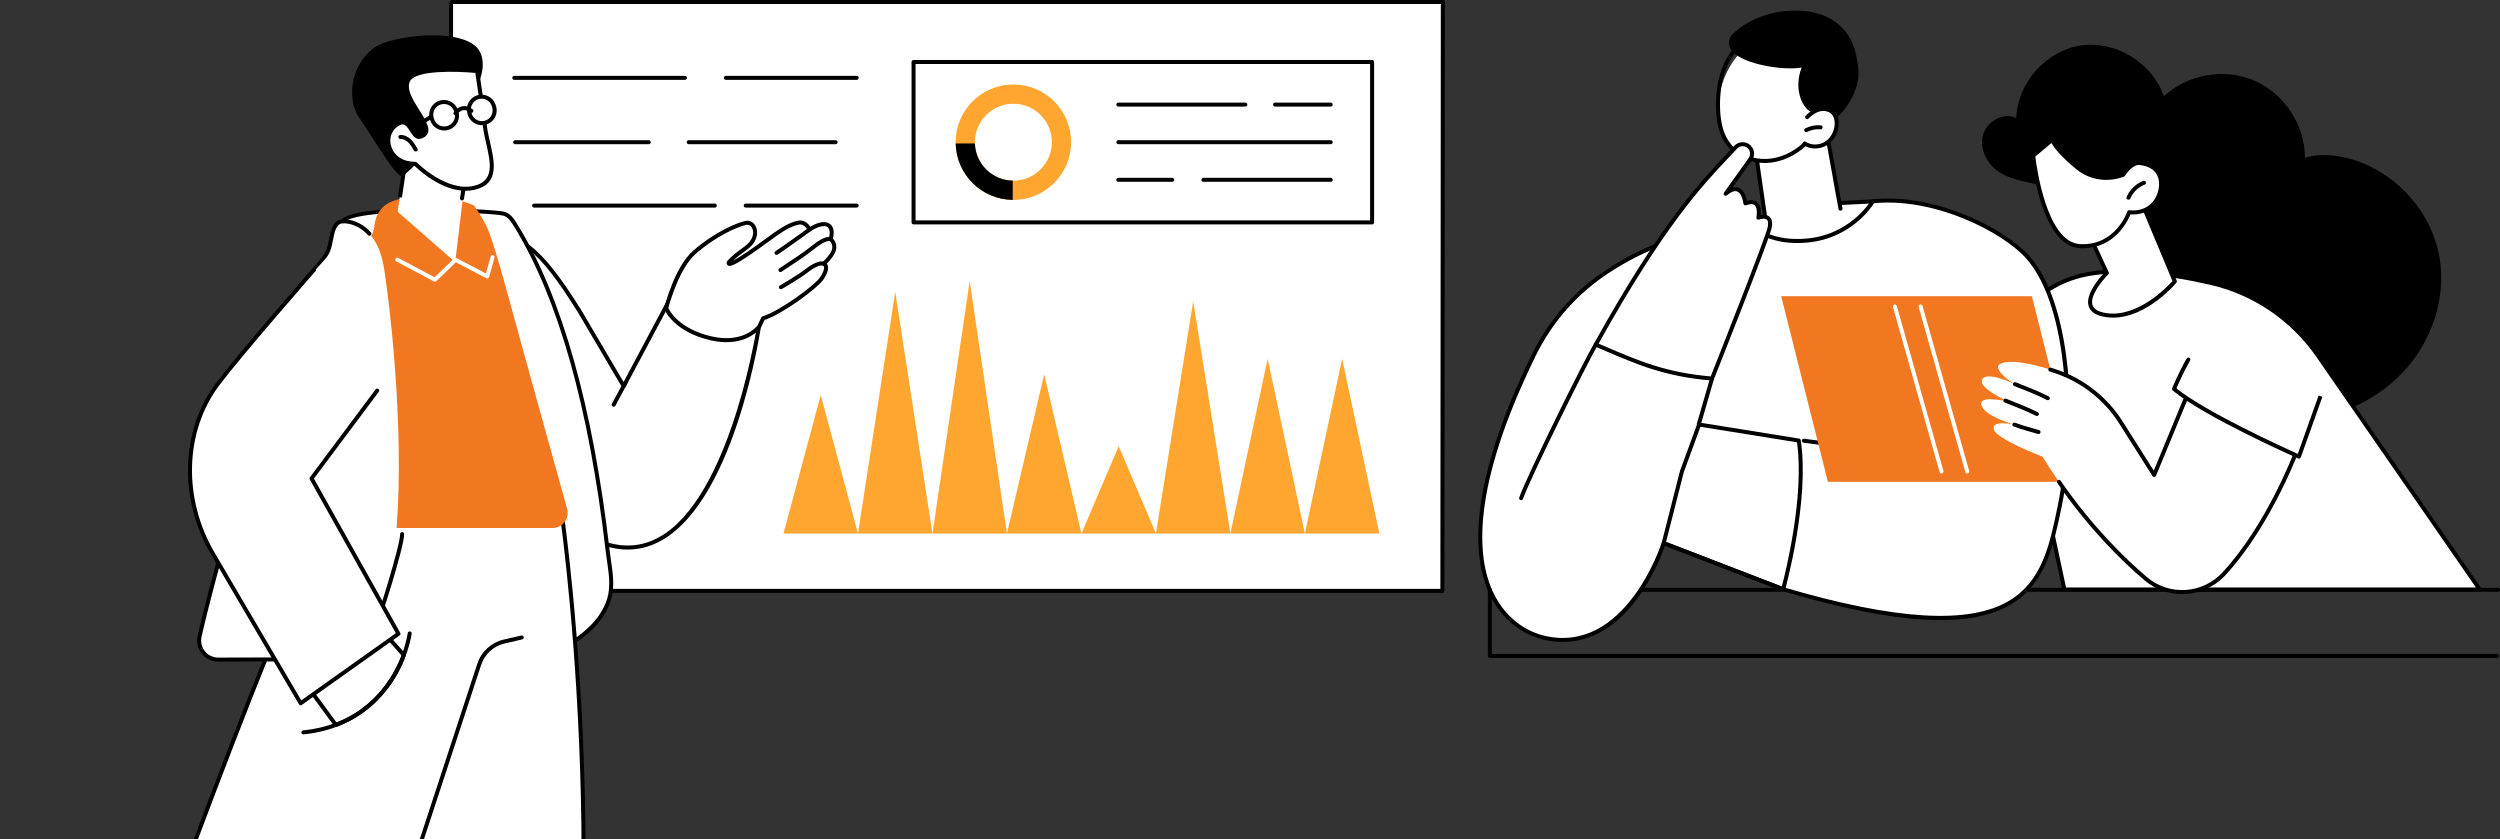
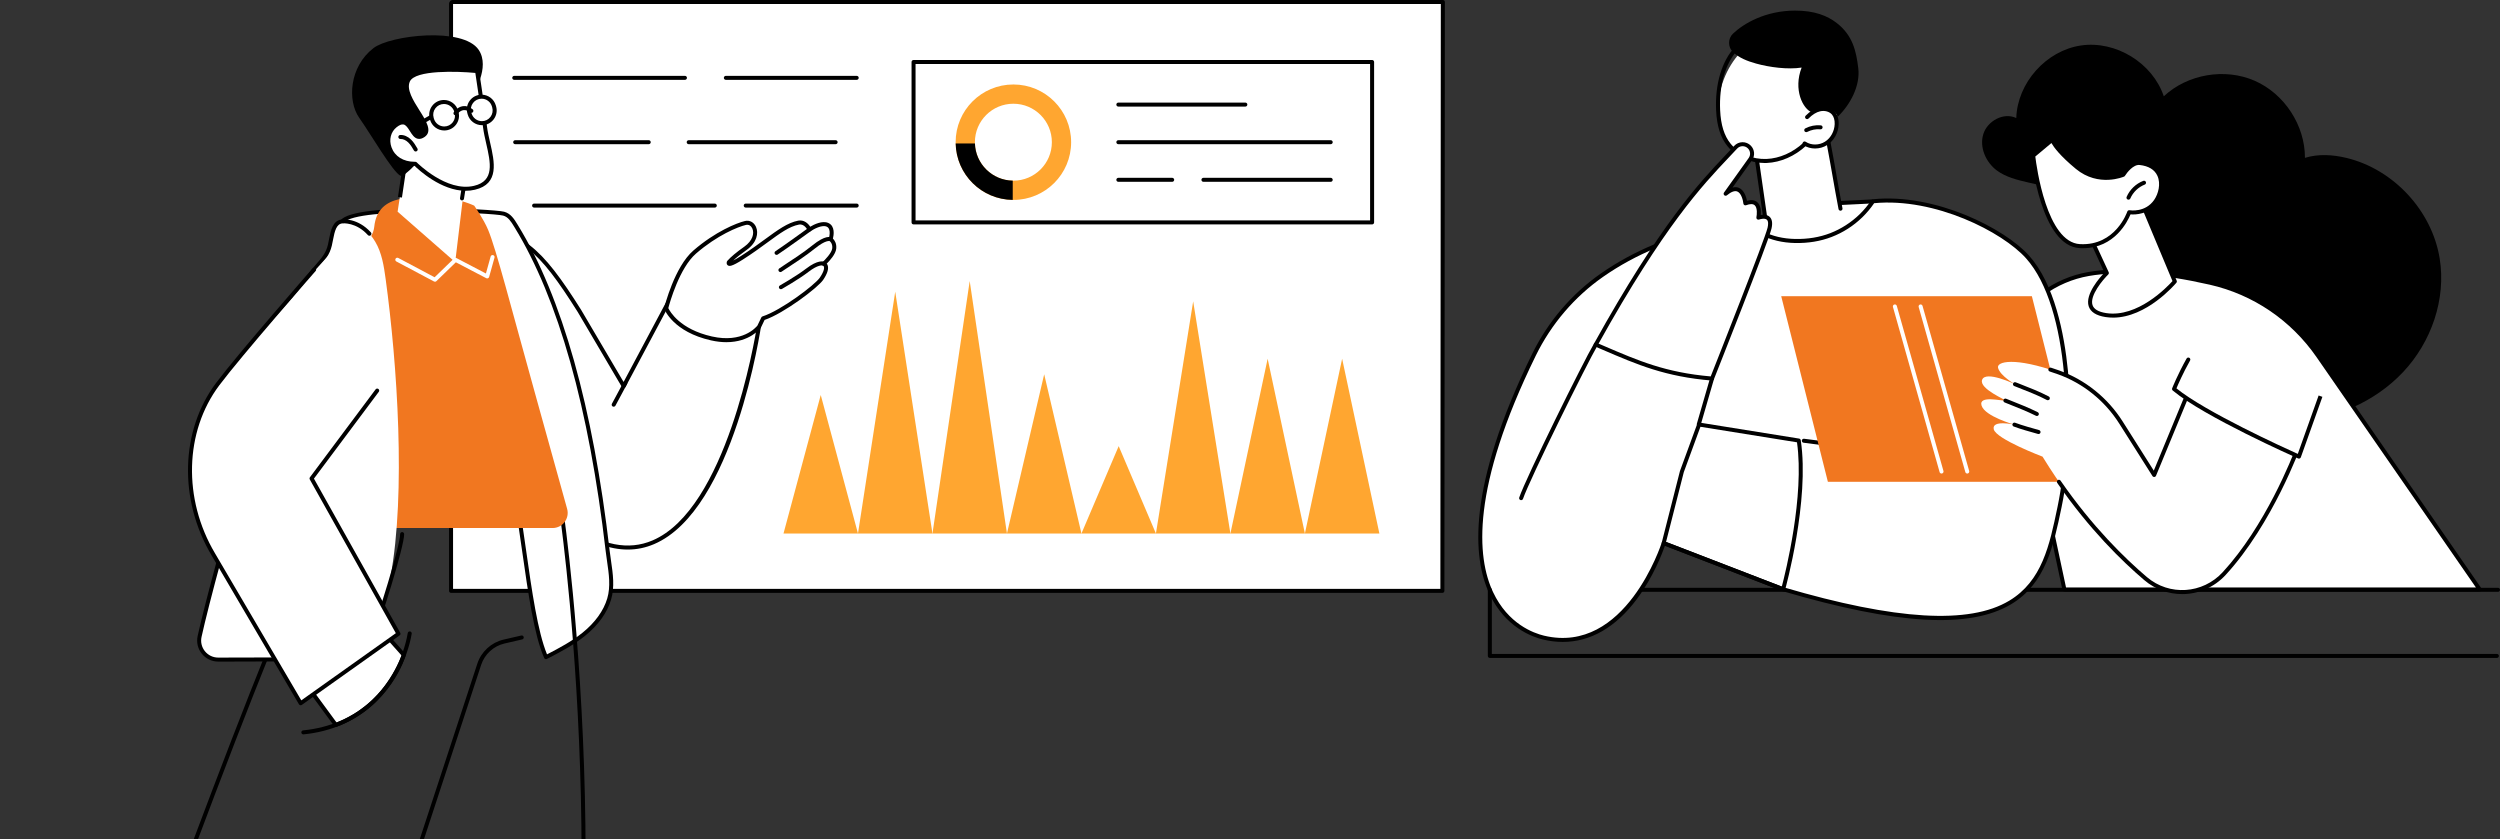
<svg xmlns="http://www.w3.org/2000/svg" width="2725" height="915" viewBox="0 0 2725 915" fill="none">
  <rect x="0" y="0" width="2725" height="915" fill="#333333" stroke="none" />
  <g clip-path="url(#clip0_31_1062)">
    <path d="M1572.19 644.053H491.648V4.136C491.648 3.065 492.521 2.192 493.593 2.192H1572.71L1572.19 644.053Z" fill="white" />
    <path d="M1572.19 646.236H491.648C490.438 646.236 489.466 645.254 489.466 644.053V4.136C489.466 1.855 491.321 0 493.602 0H1572.71C1573.3 0 1573.86 0.228 1574.26 0.645C1574.67 1.051 1574.91 1.617 1574.91 2.192L1574.39 644.053C1574.39 645.263 1573.41 646.236 1572.21 646.236H1572.19ZM493.83 641.861H1570L1570.5 4.374H493.83V641.861Z" fill="black" />
    <path d="M1495.59 67.568H995.765V242.431H1495.59V67.568Z" fill="white" />
    <path d="M1495.59 244.613H995.774C994.564 244.613 993.592 243.631 993.592 242.431V67.568C993.592 66.358 994.574 65.386 995.774 65.386H1495.59C1496.8 65.386 1497.78 66.368 1497.78 67.568V242.431C1497.78 243.641 1496.79 244.613 1495.59 244.613ZM997.956 240.239H1493.4V69.751H997.956V240.239Z" fill="black" />
    <path d="M1104.59 92.079C1069.82 92.079 1041.64 120.249 1041.64 154.995C1041.64 189.741 1069.82 217.912 1104.59 217.912C1139.35 217.912 1167.53 189.741 1167.53 154.995C1167.53 120.249 1139.35 92.079 1104.59 92.079ZM1104.59 196.923C1081.41 196.923 1062.64 178.156 1062.64 154.995C1062.64 131.834 1081.42 113.067 1104.59 113.067C1127.75 113.067 1146.53 131.844 1146.53 154.995C1146.53 178.146 1127.75 196.923 1104.59 196.923Z" fill="#FFA630" />
    <path d="M1062.67 156.394H1041.67C1042.41 190.257 1069.91 217.515 1103.88 217.892V196.903C1081.5 196.536 1063.39 178.662 1062.67 156.394Z" fill="black" />
    <path d="M1277.67 198.183H1218.99C1217.78 198.183 1216.81 197.201 1216.81 196.001C1216.81 194.8 1217.79 193.818 1218.99 193.818H1277.67C1278.88 193.818 1279.86 194.8 1279.86 196.001C1279.86 197.201 1278.87 198.183 1277.67 198.183Z" fill="black" />
    <path d="M1450.48 198.183H1311.73C1310.52 198.183 1309.55 197.201 1309.55 196.001C1309.55 194.8 1310.53 193.818 1311.73 193.818H1450.48C1451.69 193.818 1452.66 194.8 1452.66 196.001C1452.66 197.201 1451.68 198.183 1450.48 198.183Z" fill="black" />
    <path d="M1450.48 157.177H1218.99C1217.78 157.177 1216.81 156.195 1216.81 154.995C1216.81 153.795 1217.79 152.813 1218.99 152.813H1450.48C1451.69 152.813 1452.66 153.795 1452.66 154.995C1452.66 156.195 1451.68 157.177 1450.48 157.177Z" fill="black" />
    <path d="M1357.43 116.182H1218.99C1217.78 116.182 1216.81 115.2 1216.81 114C1216.81 112.799 1217.79 111.817 1218.99 111.817H1357.43C1358.64 111.817 1359.61 112.799 1359.61 114C1359.61 115.2 1358.63 116.182 1357.43 116.182Z" fill="black" />
-     <path d="M1450.48 116.182H1389.83C1388.62 116.182 1387.65 115.2 1387.65 114C1387.65 112.799 1388.63 111.817 1389.83 111.817H1450.48C1451.69 111.817 1452.66 112.799 1452.66 114C1452.66 115.2 1451.68 116.182 1450.48 116.182Z" fill="black" />
    <path d="M935.198 581.553H854.011L894.609 430.525L935.198 581.553Z" fill="#FFA630" />
    <path d="M1016.38 581.554H935.197L975.796 317.945L1016.38 581.554Z" fill="#FFA630" />
    <path d="M1097.58 581.553H1016.39L1056.98 306.3L1097.58 581.553Z" fill="#FFA630" />
    <path d="M1178.77 581.553H1097.58L1138.17 407.95L1178.77 581.553Z" fill="#FFA630" />
    <path d="M1259.96 581.554H1178.77L1219.37 486.281L1259.96 581.554Z" fill="#FFA630" />
    <path d="M1341.14 581.553H1259.96L1300.56 328.449L1341.14 581.553Z" fill="#FFA630" />
    <path d="M1422.34 581.554H1341.14L1381.74 391.009L1422.34 581.554Z" fill="#FFA630" />
    <path d="M1503.53 581.554H1422.34L1462.93 391.009L1503.53 581.554Z" fill="#FFA630" />
    <path d="M933.81 87.04H791.174C789.964 87.04 788.992 86.058 788.992 84.858C788.992 83.658 789.974 82.676 791.174 82.676H933.81C935.02 82.676 935.992 83.658 935.992 84.858C935.992 86.058 935.01 87.04 933.81 87.04Z" fill="black" />
    <path d="M746.587 87.04H560.536C559.326 87.04 558.354 86.058 558.354 84.858C558.354 83.658 559.336 82.676 560.536 82.676H746.587C747.797 82.676 748.769 83.658 748.769 84.858C748.769 86.058 747.787 87.04 746.587 87.04Z" fill="black" />
    <path d="M910.827 157.177H750.674C749.464 157.177 748.492 156.195 748.492 154.995C748.492 153.795 749.474 152.813 750.674 152.813H910.827C912.037 152.813 913.009 153.795 913.009 154.995C913.009 156.195 912.027 157.177 910.827 157.177Z" fill="black" />
    <path d="M707.12 157.177H561.558C560.348 157.177 559.376 156.195 559.376 154.995C559.376 153.795 560.358 152.813 561.558 152.813H707.12C708.33 152.813 709.302 153.795 709.302 154.995C709.302 156.195 708.32 157.177 707.12 157.177Z" fill="black" />
    <path d="M933.809 226.273H812.827C811.617 226.273 810.645 225.291 810.645 224.091C810.645 222.891 811.626 221.909 812.827 221.909H933.809C935.019 221.909 935.991 222.891 935.991 224.091C935.991 225.291 935.01 226.273 933.809 226.273Z" fill="black" />
    <path d="M779.132 226.273H582.17C580.959 226.273 579.987 225.291 579.987 224.091C579.987 222.891 580.969 221.909 582.17 221.909H779.132C780.342 221.909 781.314 222.891 781.314 224.091C781.314 225.291 780.332 226.273 779.132 226.273Z" fill="black" />
    <path d="M490.646 249.117C496.775 248.462 503.114 248.283 509.561 248.492C567.855 250.406 589.36 271.93 631.546 338.874L679.802 420.835L729.417 327.685L828.111 350.509C828.111 350.509 780.053 686.209 623.243 573.836L598.535 559.454L490.646 249.117Z" fill="white" />
    <path d="M684.226 599.021C664.557 599.021 643.727 591.205 621.974 575.612L597.435 561.338C596.978 561.081 596.641 560.664 596.472 560.168L488.583 249.831C488.365 249.196 488.444 248.502 488.801 247.946C489.158 247.381 489.753 247.014 490.418 246.944C496.469 246.3 502.926 246.091 509.641 246.31C567.876 248.224 590.541 269.709 633.401 337.714L679.713 416.372L727.493 326.664C727.959 325.791 728.951 325.335 729.913 325.563L828.598 348.387C829.709 348.644 830.433 349.706 830.274 350.827C829.074 359.188 799.971 555.952 712.932 593.099C703.677 597.047 694.096 599.021 684.216 599.021H684.226ZM600.341 557.976L624.355 571.952C655.878 594.528 685.059 600.251 711.236 589.082C791.471 554.832 822.329 373.293 825.652 352.195L730.578 330.205L681.746 421.877C681.379 422.571 680.655 423.017 679.862 423.037C679.098 423.077 678.334 422.64 677.928 421.956L629.671 339.985C587.119 272.466 566.17 252.539 509.492 250.674C504.007 250.496 498.671 250.615 493.632 251.031L600.341 557.976Z" fill="black" />
    <path d="M668.901 443.332C668.554 443.332 668.197 443.253 667.869 443.074C666.808 442.499 666.401 441.179 666.977 440.108L679.673 416.451C680.238 415.39 681.567 414.983 682.629 415.559C683.69 416.134 684.097 417.453 683.521 418.524L670.825 442.181C670.428 442.915 669.675 443.332 668.901 443.332Z" fill="black" />
    <path d="M901.978 245.031C894.439 241.688 882.348 250.238 882.348 250.238C882.348 250.238 878.41 241.132 870.445 242.65C853.444 245.894 837.831 262.389 808.639 280.987C793.582 290.579 793.919 287.385 794.356 285.818C798.274 281.424 804.315 276.464 812.528 270.661C829.856 258.411 822.972 240.577 812.528 243.027C802.083 245.477 779.299 255.614 757.249 274.689C736.974 292.225 726.014 337.982 726.014 337.982C759.788 379.612 801.071 370.874 817.408 365.111C821.842 363.543 825.452 360.26 827.486 356.015L831.83 346.939C851.738 340.66 889.747 312.302 895.481 303.801C905.052 289.607 897.812 287.524 897.812 287.524C897.812 287.524 908.643 277.823 909.337 270.81C910.032 263.797 905.419 260.842 905.419 260.842C905.419 260.842 909.536 248.363 901.997 245.021L901.978 245.031Z" fill="white" />
    <path d="M851.183 315.267C850.419 315.267 849.685 314.87 849.278 314.166C848.683 313.115 849.05 311.785 850.092 311.18C850.27 311.081 868.273 300.795 878.599 292.86C891.563 282.891 897.465 284.915 898.517 285.431C899.608 285.956 900.054 287.266 899.528 288.347C899.022 289.398 897.773 289.864 896.701 289.408C896.434 289.329 891.871 288.168 881.257 296.322C870.694 304.445 852.998 314.553 852.254 314.979C851.917 315.178 851.54 315.267 851.173 315.267H851.183Z" fill="black" />
    <path d="M850.657 296.56C850.002 296.56 849.348 296.262 848.921 295.707C848.187 294.755 848.366 293.376 849.318 292.642C850.141 292.007 852.224 290.648 855.388 288.585C863.165 283.507 876.188 275.006 885.483 267.487C899.528 256.12 905.102 258.144 906.471 259.036L904.091 262.706C904.091 262.706 904.14 262.756 904.269 262.805C904.22 262.786 900.064 261.308 888.22 270.889C878.748 278.547 865.615 287.127 857.759 292.255C854.912 294.12 852.651 295.588 851.966 296.114C851.569 296.421 851.103 296.57 850.637 296.57L850.657 296.56Z" fill="black" />
    <path d="M846.451 277.832C845.737 277.832 845.043 277.485 844.616 276.85C843.952 275.839 844.229 274.49 845.241 273.825C854.982 267.417 880.791 248.67 881.049 248.482C882.031 247.768 883.39 247.986 884.104 248.968C884.818 249.94 884.6 251.309 883.618 252.023C883.36 252.211 857.471 271.018 847.641 277.485C847.274 277.733 846.858 277.842 846.441 277.842L846.451 277.832Z" fill="black" />
    <path d="M791.788 372.986C786.759 372.986 781.185 372.411 775.045 371.022C734.01 361.787 724.477 337.783 724.091 336.772C723.932 336.355 723.902 335.899 724.011 335.472C724.458 333.657 735.249 290.826 755.812 273.042C779.588 252.479 802.977 243.027 812.023 240.904C817.032 239.724 821.743 242.213 824.005 247.232C827.06 254.027 825.086 264.462 813.788 272.447C807.609 276.811 802.818 280.6 799.267 283.933C801.092 283.01 803.721 281.532 807.46 279.142C817.746 272.585 826.356 266.287 833.944 260.732C847.712 250.654 858.583 242.689 870.039 240.507C876.308 239.317 880.831 243.532 883.152 247.133C887.189 244.713 896.255 240.101 902.871 243.037C910.469 246.409 908.823 256.348 907.89 260.097C909.537 261.724 912.076 265.235 911.501 271.028C910.906 276.999 904.488 284.062 901.145 287.365C901.532 287.851 901.879 288.446 902.147 289.18C903.496 292.9 901.86 298.236 897.287 305.021C891.514 313.571 854.387 341.632 833.398 348.724L829.46 356.957C829.401 357.086 829.332 357.205 829.242 357.314C828.677 358.068 817.28 372.976 791.798 372.976L791.788 372.986ZM728.445 335.809C730.171 339.44 740.923 358.861 776.007 366.757C809.176 374.226 824.035 356.848 825.602 354.874L829.847 346.006C830.105 345.461 830.581 345.044 831.167 344.865C850.826 338.656 888.201 310.684 893.657 302.591C898.765 295.022 898.418 291.739 898.041 290.688C897.753 289.904 897.198 289.646 897.198 289.646C896.434 289.428 895.849 288.813 895.67 288.029C895.492 287.256 895.75 286.442 896.345 285.917C899.182 283.377 906.65 275.66 907.156 270.611C907.702 265.116 904.359 262.785 904.22 262.696C903.407 262.151 903.04 261.119 903.338 260.187C903.367 260.077 906.74 249.543 901.106 247.044C895.859 244.713 886.703 249.861 883.618 252.033C883.083 252.41 882.398 252.529 881.764 252.351C881.129 252.172 880.613 251.716 880.345 251.111C880.216 250.813 876.963 243.632 870.863 244.802C860.378 246.806 850.38 254.126 836.533 264.263C828.895 269.858 820.226 276.206 809.821 282.842C797.343 290.797 794.853 290.37 793.246 289.17C792.462 288.585 791.649 287.424 792.264 285.232C792.353 284.915 792.512 284.617 792.74 284.369C796.648 279.985 802.54 275.065 811.279 268.886C820.543 262.339 822.349 254.195 820.027 249.038C818.946 246.627 816.536 244.346 813.035 245.169C804.355 247.203 781.819 256.348 758.688 276.355C740.566 292.027 729.963 330.116 728.465 335.809H728.445Z" fill="black" />
    <path d="M548.92 232.889C555.595 234.635 558.997 240.586 562.598 246.448C622.588 344.141 649.489 489.624 662.383 600.707C664.417 618.194 668.99 636.019 663.99 652.911C659.437 668.295 648.784 681.309 636.286 691.387C623.788 701.465 609.406 708.914 595.142 716.294C575.384 671.688 569.7 553.721 553.879 507.577C538.554 462.862 523.19 418.008 513.518 371.746C506.744 339.34 399.32 342.227 400.263 309.087C400.531 299.684 366.776 248.998 373.085 241.291C388.162 222.861 535.945 229.497 548.92 232.879V232.889Z" fill="white" />
    <path d="M595.143 718.486C594.895 718.486 594.657 718.447 594.419 718.367C593.854 718.169 593.388 717.742 593.15 717.187C582.229 692.538 575.633 646.246 569.255 601.481C563.948 564.225 558.929 529.033 551.817 508.292C536.72 464.241 521.108 418.683 511.387 372.203C508.342 357.671 481.362 350.371 455.265 343.308C425.587 335.274 397.556 327.696 398.082 309.038C398.181 305.705 391.922 293.713 386.397 283.13C374.197 259.74 367.095 245.169 371.39 239.922C387.419 220.332 537.613 227.692 549.466 230.777C556.717 232.671 560.417 238.722 563.998 244.574L564.454 245.318C612.611 323.748 646.286 443.233 664.547 600.46C664.964 604.09 665.509 607.81 666.035 611.41C668.068 625.327 670.171 639.719 666.084 653.536C661.849 667.84 652.019 681.518 637.656 693.094C624.94 703.35 610.3 710.918 596.145 718.238C595.838 718.397 595.491 718.486 595.143 718.486ZM466.702 231.193C425.161 231.193 382.043 233.802 374.782 242.68C372.005 246.072 383.898 268.856 390.276 281.096C397.903 295.717 402.575 304.892 402.456 309.147C402.03 324.363 429.664 331.842 456.406 339.073C483.772 346.482 512.081 354.14 515.672 371.29C525.343 417.503 540.906 462.932 555.963 506.854C563.204 527.981 568.253 563.372 573.589 600.846C579.749 644.034 586.107 688.65 596.244 713.259C609.546 706.365 623.175 699.154 634.929 689.671C648.597 678.651 657.931 665.717 661.909 652.277C665.727 639.382 663.694 625.475 661.73 612.025C661.194 608.395 660.649 604.636 660.222 600.946C642.031 444.354 608.564 325.464 560.744 247.58L560.288 246.836C557.015 241.489 553.92 236.441 548.385 234.992C542.364 233.425 505.207 231.183 466.712 231.183L466.702 231.193Z" fill="black" />
-     <path d="M612.026 557.629C612.026 557.629 688.66 1080.74 568.709 1472.72L624.553 1529.49C631.626 1536.68 626.537 1548.85 616.459 1548.85H374.266C347.762 1548.85 327.795 1524.72 332.725 1498.64C353.297 1389.89 401.087 1135.75 414.17 1054L256.477 1487.82L294.894 1529.99C301.55 1537.29 296.372 1549.04 286.502 1549.04H44.517C15.355 1549.04 -5.058 1520.17 4.643 1492.63C71.626 1302.46 289.339 686.338 357.314 565.346L612.016 557.629H612.026Z" fill="white" />
    <path d="M286.502 1551.23H44.517C29.907 1551.23 16.684 1544.39 8.243 1532.45C-0.218 1520.5 -2.281 1505.72 2.589 1491.89C187.659 966.452 309.673 645.69 355.41 564.265C355.787 563.6 356.481 563.174 357.255 563.154L611.956 555.437C613.077 555.417 614.029 556.211 614.188 557.302C614.376 558.611 633.411 690.266 637.537 868.125C641.336 1031.97 632.885 1269.62 571.189 1472.11L626.12 1527.94C630.028 1531.91 631.12 1537.57 628.967 1542.71C626.815 1547.84 622.034 1551.02 616.469 1551.02H374.276C361.004 1551.02 348.526 1545.16 340.055 1534.93C331.564 1524.69 328.113 1511.31 330.592 1498.22C349.072 1400.48 391.257 1176.28 408.149 1076.97L258.987 1487.31L296.511 1528.51C300.181 1532.55 301.093 1538.16 298.891 1543.15C296.689 1548.12 291.948 1551.22 286.502 1551.22V1551.23ZM358.624 567.498C312.53 650.442 190.893 970.46 6.716 1493.36C2.322 1505.83 4.186 1519.15 11.814 1529.93C19.432 1540.69 31.355 1546.86 44.517 1546.86H286.502C290.182 1546.86 293.396 1544.76 294.894 1541.39C296.392 1538.01 295.767 1534.21 293.277 1531.47L254.861 1489.3C254.315 1488.69 254.146 1487.84 254.424 1487.07L412.127 1053.25C412.514 1052.19 413.635 1051.6 414.726 1051.89C415.817 1052.17 416.511 1053.23 416.333 1054.34C403.239 1136.2 355.013 1392.6 334.877 1499.05C332.646 1510.84 335.76 1522.91 343.408 1532.15C351.045 1541.37 362.294 1546.66 374.266 1546.66H616.459C620.953 1546.66 623.779 1543.75 624.92 1541.02C626.061 1538.3 626.16 1534.23 622.996 1531.01L567.152 1474.25C566.586 1473.67 566.388 1472.84 566.616 1472.08C628.491 1269.88 636.952 1032.1 633.153 868.234C629.314 702.338 612.482 576.763 610.131 559.871L358.624 567.489V567.498Z" fill="black" />
    <path d="M414.17 1056.19C413.942 1056.19 413.714 1056.15 413.486 1056.08C412.335 1055.7 411.71 1054.47 412.087 1053.32L520.324 723.287C524.599 710.263 535.53 700.265 548.861 697.18L568.203 692.706C569.393 692.439 570.554 693.173 570.832 694.343C571.099 695.524 570.365 696.694 569.195 696.962L549.853 701.435C538 704.173 528.279 713.07 524.48 724.646L416.243 1054.68C415.946 1055.6 415.083 1056.19 414.16 1056.19H414.17Z" fill="black" />
    <path d="M388.163 575.552H602.265C613.176 575.552 621.092 565.177 618.185 554.682C611.5 530.559 599.27 486.479 582.854 427.56C557.411 336.255 540.975 271.96 532.088 250.614C527.158 238.761 516.872 224.14 516.872 224.14C516.872 224.14 501.518 216.83 485.409 216.116C452.002 214.628 411.879 209.519 407.931 247.192C407.168 254.502 403.17 261.089 397.258 265.473L373.542 283.02L388.163 575.552Z" fill="#F17720" />
    <path d="M474.102 307.084C473.755 307.084 473.398 307.004 473.08 306.826L432.035 285.014C430.964 284.448 430.557 283.119 431.132 282.058C431.698 280.997 433.017 280.59 434.088 281.155L473.735 302.213L494.962 281.651C495.636 280.997 496.668 280.848 497.501 281.284L529.648 298.107L534.796 279.598C535.124 278.437 536.324 277.753 537.494 278.08C538.655 278.408 539.339 279.608 539.022 280.768L533.15 301.886C532.971 302.521 532.515 303.047 531.91 303.305C531.305 303.562 530.611 303.543 530.025 303.235L496.876 285.897L475.649 306.469C475.233 306.875 474.677 307.084 474.122 307.084H474.102Z" fill="white" />
    <path d="M422.889 694.541L440.139 713.943C440.139 713.943 424.754 767.902 366.103 790.18L336.663 750.088L422.889 694.551V694.541Z" fill="white" />
    <path d="M366.092 792.362C365.408 792.362 364.753 792.045 364.327 791.469L334.887 751.377C334.53 750.891 334.391 750.276 334.5 749.68C334.609 749.085 334.957 748.57 335.472 748.242L421.699 692.705C422.601 692.12 423.801 692.289 424.516 693.092L441.765 712.494C442.261 713.049 442.439 713.823 442.231 714.547C442.072 715.093 425.855 769.826 366.866 792.223C366.608 792.322 366.35 792.362 366.092 792.362ZM339.797 750.662L366.866 787.531C417.989 767.346 435.089 722.165 437.668 714.468L422.492 697.397L339.797 750.662Z" fill="black" />
    <path d="M339.184 297.462C349.41 285.47 355.887 282.653 359.548 267.348C362.008 257.052 362.523 242.243 373.087 241.31C373.087 241.31 394.344 238.959 408.964 263.4C416.294 275.66 418.457 290.231 420.391 304.376C432.939 396.355 442.6 537.165 425.668 628.45C423.238 641.544 413.458 696.684 384.117 710.699C365.37 719.656 341.743 717.742 320.963 717.742C300.182 717.742 226.801 725.29 221.306 710.729C220.225 707.872 216.773 706.007 217.12 698.846C226.752 655.658 261.22 517.456 285.889 432.897C303.326 373.105 322.976 316.487 339.184 297.482V297.462Z" fill="white" />
    <path d="M243.573 721.134C241.61 721.134 239.705 721.134 237.87 721.134C230.867 721.134 224.35 718.009 219.966 712.564C215.592 707.138 213.945 700.115 215.423 693.311C230.857 622.588 311.45 339.052 334.789 300.785C337.983 295.547 341.534 291.501 344.966 287.592C350.501 281.294 355.272 275.848 357.424 266.842C357.861 265.007 358.238 263.033 358.615 261.019C360.39 251.676 362.592 240.04 372.888 239.138C373.533 239.068 389.959 237.452 404.282 253.342C405.085 254.235 405.016 255.623 404.123 256.427C403.22 257.23 401.842 257.161 401.028 256.268C388.263 242.104 373.92 243.423 373.305 243.482C366.768 244.058 364.873 251.447 362.9 261.833C362.503 263.916 362.116 265.969 361.66 267.863C359.259 277.921 353.903 284.022 348.239 290.479C344.926 294.248 341.504 298.146 338.509 303.066C315.338 341.056 235.083 623.689 219.678 694.253C218.478 699.758 219.817 705.442 223.349 709.836C226.9 714.24 232.186 716.77 237.85 716.779C275.156 716.789 339.858 716.67 354.419 715.669C378.661 714.002 397.557 703.934 404.966 688.738C410.888 676.607 436.469 593.466 436.142 582.228C436.112 581.018 437.054 580.016 438.264 579.976C438.284 579.976 438.304 579.976 438.334 579.976C439.514 579.976 440.486 580.918 440.516 582.099C440.893 595.053 414.161 679.851 408.894 690.653C397.21 714.597 367.115 719.17 354.716 720.023C340.75 720.985 281.454 721.144 243.564 721.144L243.573 721.134Z" fill="black" />
    <path d="M413.665 418.038L340.224 521.99L434.187 690.683L327.885 766.266L236.431 610.517C197.132 544.139 191.597 475.489 247.164 405.252L318.145 324.849C360.439 272.506 377.093 260.325 377.093 260.325C377.093 260.325 419.597 407.018 413.665 418.028V418.038Z" fill="white" />
    <path d="M327.736 768.746C327.577 768.746 327.428 768.726 327.28 768.696C326.684 768.567 326.159 768.19 325.851 767.664L230.559 605.27C194.632 544.734 196.616 469.25 235.489 417.433C259.751 385.097 339.976 293.366 340.779 292.443C341.583 291.531 342.961 291.441 343.864 292.235C344.777 293.028 344.866 294.407 344.072 295.32C343.269 296.242 263.143 387.844 238.98 420.052C201.159 470.46 199.284 544 234.318 603.038L328.41 763.379L431.459 690.167L337.675 522.605C337.258 521.851 337.318 520.918 337.833 520.224L409.389 424.426C410.113 423.454 411.482 423.255 412.454 423.98C413.426 424.704 413.625 426.072 412.901 427.045L342.198 521.702L436.25 689.741C436.796 690.713 436.518 691.943 435.605 692.587L329.005 768.319C328.628 768.587 328.192 768.726 327.736 768.726V768.746Z" fill="black" />
    <path d="M330.632 800.467C329.521 800.467 328.569 799.623 328.46 798.493C328.341 797.293 329.224 796.221 330.424 796.102C359.378 793.265 385.068 782.106 404.698 763.845C424.873 745.079 439.742 717.484 444.453 690.048C444.652 688.857 445.792 688.054 446.973 688.262C448.163 688.471 448.966 689.601 448.758 690.792C443.888 719.15 428.533 747.658 407.673 767.059C387.329 785.975 360.766 797.531 330.85 800.467C330.781 800.467 330.702 800.477 330.632 800.477V800.467Z" fill="black" />
    <path d="M507.38 192.33L496.171 285.698L433.394 230.737L443.293 165.846C443.293 165.846 457.348 142.358 507.38 192.33Z" fill="white" />
    <path d="M438.115 215.353L433.79 214.718C433.79 214.718 437.53 189.305 440.168 171.868C440.347 170.677 441.457 169.854 442.658 170.033C443.848 170.211 444.671 171.332 444.493 172.522C441.854 189.96 438.115 215.353 438.115 215.353Z" fill="black" />
    <path d="M503.59 218.457C503.481 218.457 503.362 218.457 503.243 218.427C502.052 218.239 501.239 217.118 501.428 215.928L503.272 204.233C503.461 203.043 504.582 202.229 505.772 202.418C506.962 202.606 507.776 203.727 507.587 204.917L505.742 216.612C505.574 217.693 504.641 218.457 503.59 218.457Z" fill="black" />
    <path d="M515.474 102.533C515.474 102.533 534.667 73.649 521.812 54.396C504.791 28.914 425.23 38.446 407.108 52.412C380.763 72.727 378.442 109.814 391.555 128.422C404.668 147.03 427.531 186.667 436.369 191.527C445.207 196.377 515.474 102.533 515.474 102.533Z" fill="black" />
    <path d="M452.695 178.533C452.695 178.533 485.616 212.168 517.199 204.689C548.791 197.21 531.879 164.001 528.675 138.529C525.471 113.057 520.006 77.507 520.006 77.507C520.006 77.507 452.685 70.435 444.72 87.972C435.981 107.215 475.777 137.597 461.602 147.456C447.428 157.316 449.213 122.451 430.903 136.982C415.489 149.212 423.672 179.019 452.685 178.533H452.695Z" fill="white" />
    <path d="M507.627 207.962C480.925 207.962 456.246 185.069 451.802 180.715C435.208 180.645 425.854 171.083 422.611 162.027C419.069 152.128 421.857 141.366 429.554 135.256C433.601 132.042 437.172 130.753 440.445 131.318C445.186 132.131 447.993 136.615 450.473 140.563C452.318 143.509 454.223 146.554 456.335 146.98C457.436 147.208 458.756 146.772 460.372 145.641C465.342 142.179 461.086 134.621 453.489 122.579C446.158 110.964 437.866 97.802 442.746 87.049C451.118 68.61 513.191 74.571 520.244 75.315C521.236 75.414 522.029 76.178 522.178 77.16C522.237 77.517 527.683 113.027 530.857 138.242C531.541 143.707 532.91 149.708 534.239 155.501C539.05 176.569 544.506 200.454 517.714 206.792C514.342 207.586 510.969 207.953 507.637 207.953L507.627 207.962ZM452.695 176.341C453.28 176.341 453.846 176.579 454.262 176.995C454.58 177.323 486.697 209.659 516.703 202.547C539.268 197.2 534.755 177.422 529.974 156.483C528.625 150.581 527.237 144.471 526.512 138.787C523.745 116.767 519.232 86.841 518.111 79.501C498.69 77.636 452.546 76.039 446.724 88.865C442.816 97.464 450.453 109.575 457.188 120.248C464.618 132.022 471.63 143.142 462.872 149.242C460.224 151.087 457.793 151.751 455.462 151.275C451.525 150.472 449.104 146.613 446.773 142.894C444.69 139.561 442.528 136.119 439.711 135.633C437.757 135.296 435.257 136.327 432.282 138.688C425.953 143.707 423.781 152.297 426.737 160.559C430.288 170.478 439.711 176.341 452.011 176.341C452.229 176.341 452.447 176.341 452.675 176.341C452.685 176.341 452.695 176.341 452.715 176.341H452.695Z" fill="black" />
    <path d="M453.102 165.162C452.348 165.162 451.614 164.775 451.208 164.071C449.402 160.966 447.538 157.753 445.008 155.293C442.409 152.763 439.364 151.375 436.468 151.494C435.268 151.553 434.246 150.611 434.186 149.401C434.137 148.191 435.069 147.169 436.279 147.119C440.336 146.941 444.592 148.776 448.053 152.148C451.009 155.025 453.122 158.665 454.987 161.869C455.592 162.911 455.235 164.25 454.193 164.855C453.846 165.053 453.469 165.152 453.102 165.152V165.162Z" fill="black" />
    <path d="M484.239 140.037C478.049 140.037 472.604 135.951 470.888 130.009L470.57 128.898C468.011 120.021 474.677 111.173 483.921 111.173C490.111 111.173 495.556 115.259 497.272 121.201L497.59 122.312C500.149 131.189 493.483 140.037 484.239 140.037Z" fill="white" />
    <path d="M484.238 142.229C477.117 142.229 470.758 137.458 468.785 130.614L468.467 129.503C467.049 124.613 468.001 119.475 471.056 115.398C474.121 111.321 478.813 108.98 483.921 108.98C491.043 108.98 497.401 113.752 499.375 120.596L499.692 121.707C501.111 126.597 500.158 131.735 497.103 135.811C494.038 139.888 489.347 142.229 484.238 142.229ZM483.921 113.355C480.201 113.355 476.789 115.061 474.557 118.027C472.326 120.992 471.641 124.732 472.673 128.293L472.99 129.404C474.428 134.383 479.051 137.855 484.238 137.855C487.958 137.855 491.37 136.149 493.602 133.183C495.834 130.217 496.518 126.478 495.487 122.917L495.169 121.806C493.731 116.826 489.109 113.355 483.921 113.355Z" fill="black" />
    <path d="M525.274 134.255C519.084 134.255 513.639 130.168 511.923 124.226L511.605 123.115C509.046 114.238 515.712 105.39 524.956 105.39C531.146 105.39 536.592 109.477 538.307 115.418L538.625 116.529C541.184 125.407 534.518 134.255 525.274 134.255Z" fill="white" />
    <path d="M525.275 136.446C518.153 136.446 511.795 131.675 509.821 124.831L509.503 123.72C508.085 118.83 509.037 113.692 512.092 109.615C515.157 105.539 519.849 103.198 524.957 103.198C532.079 103.198 538.437 107.969 540.411 114.813L540.728 115.924C542.147 120.814 541.195 125.952 538.14 130.029C535.075 134.105 530.383 136.446 525.275 136.446ZM524.947 107.572C521.228 107.572 517.815 109.278 515.584 112.244C513.352 115.21 512.667 118.949 513.699 122.51L514.016 123.621C515.455 128.6 520.077 132.072 525.265 132.072C528.984 132.072 532.396 130.366 534.628 127.4C536.86 124.434 537.544 120.695 536.513 117.134L536.195 116.023C534.757 111.044 530.135 107.572 524.947 107.572Z" fill="black" />
    <path d="M496.458 125.654C496.042 125.654 495.615 125.535 495.238 125.287C494.237 124.613 493.969 123.264 494.633 122.262C494.782 122.034 498.422 116.668 504.433 115.735C508.064 115.17 511.664 116.32 515.166 119.128C516.108 119.881 516.257 121.26 515.503 122.202C514.749 123.145 513.37 123.294 512.428 122.54C509.938 120.536 507.488 119.703 505.128 120.06C501.031 120.675 498.294 124.662 498.264 124.702C497.837 125.327 497.153 125.664 496.449 125.664L496.458 125.654Z" fill="black" />
    <path d="M448.718 141.713C447.954 141.713 447.22 141.316 446.814 140.612C446.218 139.561 446.585 138.232 447.627 137.627L468.338 125.823C469.379 125.228 470.718 125.595 471.324 126.636C471.919 127.688 471.552 129.017 470.51 129.622L449.799 141.425C449.462 141.624 449.085 141.713 448.718 141.713Z" fill="black" />
    <path d="M2722.82 645.075H1623.92C1622.71 645.075 1621.73 644.093 1621.73 642.893C1621.73 641.693 1622.72 640.711 1623.92 640.711H2722.82C2724.03 640.711 2725 641.693 2725 642.893C2725 644.093 2724.02 645.075 2722.82 645.075Z" fill="black" />
    <path d="M2176.72 185.942C2164.57 176.956 2157.34 160.569 2161.82 146.147C2166.29 131.715 2184.14 122.103 2197.74 128.67C2198.92 90.353 2230.27 55.17 2268.22 49.575C2306.16 43.981 2346.34 68.62 2358.54 104.963C2384.44 80.791 2425.04 73.827 2457.52 87.992C2490.01 102.156 2512.51 136.645 2512.4 172.056C2526.97 167.562 2542.77 168.554 2557.59 172.115C2608.98 184.474 2650.86 229.646 2659.27 281.8C2666.42 326.118 2650.15 372.867 2619.37 405.56C2588.59 438.253 2544.43 457.109 2499.62 460.184C2459.32 462.952 2418.01 453.231 2384.05 431.349C2350.11 409.478 2323.93 375.327 2313.22 336.394C2306.79 313.015 2305.8 288.178 2296.93 265.602C2287.65 241.965 2269.44 222.187 2247.15 210.165C2225.74 198.619 2195.6 199.908 2176.72 185.932V185.942Z" fill="black" />
    <path d="M2702.88 642.496L2526.88 388.103C2498.96 347.752 2457.02 319.096 2409.16 308.215C2367.88 298.831 2317.48 291.6 2276.67 298.653C2239.4 305.09 2207.39 328.816 2190.35 362.561L2250.19 642.496H2702.88Z" fill="white" />
    <path d="M2702.88 644.678H2250.2C2249.17 644.678 2248.27 643.954 2248.05 642.953L2188.21 363.007C2188.1 362.521 2188.17 362.006 2188.4 361.569C2205.69 327.339 2238.54 303.017 2276.29 296.49C2310.67 290.549 2355.54 293.782 2409.64 306.072C2457.95 317.052 2500.23 345.738 2528.66 386.843L2704.67 641.237C2705.13 641.901 2705.18 642.774 2704.81 643.498C2704.43 644.222 2703.69 644.669 2702.87 644.669L2702.88 644.678ZM2251.97 640.304H2698.72L2525.08 389.333C2497.27 349.131 2455.93 321.07 2408.67 310.337C2355.13 298.167 2310.85 294.953 2277.04 300.795C2240.9 307.034 2209.41 330.215 2192.66 362.849L2251.96 640.304H2251.97Z" fill="black" />
    <path d="M2334.09 219.538L2370.56 306.776C2370.56 306.776 2334.67 349.507 2295.35 343.417C2256.03 337.326 2296.49 297.571 2296.49 297.571L2276.46 254.294C2276.46 254.294 2306.73 203.687 2334.09 219.538Z" fill="white" />
    <path d="M2303.23 346.204C2300.53 346.204 2297.78 346.006 2295.01 345.58C2284.84 344.002 2278.67 340.045 2276.67 333.825C2272.43 320.633 2289.29 301.886 2293.87 297.125L2274.49 255.227C2274.18 254.572 2274.22 253.809 2274.6 253.184C2275.88 251.041 2306.3 200.91 2335.19 217.664C2335.61 217.902 2335.93 218.269 2336.12 218.715L2372.59 305.953C2372.91 306.707 2372.78 307.58 2372.24 308.205C2370.84 309.861 2339.84 346.224 2303.23 346.224V346.204ZM2278.94 254.453L2298.46 296.659C2298.85 297.502 2298.67 298.484 2298.02 299.139C2292.11 304.941 2277.53 322.25 2280.83 332.486C2282.28 337.009 2287.28 339.955 2295.68 341.265C2330.03 346.591 2362.36 312.658 2368.01 306.37L2332.36 221.096C2309.3 208.717 2283.22 247.738 2278.94 254.463V254.453Z" fill="black" />
    <path d="M2314.35 190.485C2314.35 190.485 2288.15 202.259 2264.07 182.391C2240.01 162.513 2236.79 152.475 2236.79 152.475L2216.17 169.704C2216.17 169.704 2226.07 266.108 2267.03 268.28C2307.98 270.452 2320.81 231.312 2320.81 231.312C2320.81 231.312 2339.29 234.525 2349.89 219.052C2358.52 206.445 2360.5 180.873 2332.46 177.679C2322.88 176.588 2314.35 190.505 2314.35 190.505V190.485Z" fill="white" />
    <path d="M2270.26 270.552C2269.17 270.552 2268.05 270.522 2266.92 270.462C2224.58 268.221 2214.42 173.94 2214 169.923C2213.93 169.199 2214.22 168.485 2214.77 168.018L2235.39 150.789C2235.94 150.323 2236.7 150.164 2237.4 150.363C2238.09 150.561 2238.65 151.106 2238.88 151.791C2238.91 151.87 2242.48 161.7 2265.47 180.695C2286.31 197.905 2309.02 190.217 2312.89 188.719C2314.79 185.853 2323.02 174.377 2332.72 175.488C2346.93 177.104 2352.96 184.137 2355.53 189.761C2360.22 200.047 2356.83 212.783 2351.71 220.272C2342.31 233.98 2327.41 234.089 2322.26 233.663C2319.21 241.102 2304.98 270.542 2270.27 270.542L2270.26 270.552ZM2218.49 170.627C2219.78 181.409 2230.87 264.174 2267.16 266.098C2306.02 268.161 2318.63 231.004 2318.75 230.627C2319.08 229.596 2320.13 228.971 2321.2 229.15C2321.89 229.269 2338.44 231.897 2348.1 217.802C2352.55 211.295 2355.54 200.315 2351.55 191.576C2348.5 184.901 2342 180.953 2332.23 179.832C2325.46 179.058 2318.39 188.085 2316.22 191.626C2315.99 192.003 2315.65 192.3 2315.24 192.479C2314.97 192.608 2287.5 204.58 2262.67 184.067C2245.31 169.725 2238.54 160.292 2236.05 155.927L2218.48 170.617L2218.49 170.627Z" fill="black" />
    <path d="M2320.03 217.653C2319.75 217.653 2319.45 217.594 2319.17 217.475C2318.06 216.999 2317.55 215.709 2318.03 214.598C2321.47 206.623 2328.09 200.255 2336.2 197.131C2337.32 196.695 2338.59 197.26 2339.03 198.381C2339.47 199.512 2338.9 200.771 2337.78 201.208C2330.87 203.876 2324.98 209.52 2322.06 216.324C2321.7 217.148 2320.9 217.644 2320.05 217.644L2320.03 217.653Z" fill="black" />
    <path d="M1910.63 152.872L1927.61 257.875C1927.61 257.875 1968.67 270.096 2004.98 251.845C2041.28 233.584 2041.6 219.37 2041.6 219.37L2005 220.828L1989.45 135.712L1910.63 152.872Z" fill="white" />
    <path d="M1897.18 56.935C1897.1 56.886 1897.03 56.836 1896.95 56.786C1886.25 49.992 1890.39 33.397 1903.01 32.088C1906.73 31.701 1910.46 31.413 1914.13 31.056C1928.8 29.618 1943.51 28.487 1958.25 28.09C1968.92 27.803 1979.73 28.229 1989.66 32.018C2007.46 38.803 2020.22 56.429 2022.47 75.335C2024.74 94.231 2013.08 115.309 1999.44 128.6C2000.22 129.562 2002.13 131.07 2001.99 135.296C2001.71 143.578 1997.49 151.781 1990.5 156.245C1983.63 160.639 1974.21 160.966 1967.33 156.582L1967.13 157.266C1955.79 167.701 1941.05 174.773 1925.64 175.448C1910.25 176.122 1894.36 169.943 1884.63 157.99C1876.12 147.526 1872.82 133.619 1872.74 120.129C1872.6 97.018 1881.51 73.966 1897.17 56.945L1897.18 56.935Z" fill="white" />
    <path d="M1923.38 177.67C1907.56 177.67 1892.24 170.776 1882.94 159.359C1875.38 150.075 1871.34 137.27 1870.56 120.219C1869.27 91.87 1876.69 66.765 1890.91 51.351C1891.73 50.468 1893.11 50.409 1894 51.222C1894.9 52.045 1894.94 53.424 1894.13 54.317C1880.7 68.888 1873.71 92.832 1874.95 120.03C1875.67 136.109 1879.4 148.072 1886.35 156.602C1895.25 167.543 1910.3 173.921 1925.57 173.256C1939.77 172.641 1954 166.382 1965.67 155.65C1966.55 154.836 1967.94 154.886 1968.75 155.779C1969.57 156.671 1969.52 158.05 1968.62 158.873C1956.21 170.3 1940.98 176.966 1925.76 177.63C1924.97 177.66 1924.19 177.68 1923.4 177.68L1923.38 177.67Z" fill="black" />
    <path d="M1978.45 161.869C1973.93 161.869 1969.47 160.649 1965.8 158.199C1964.79 157.524 1964.52 156.175 1965.19 155.163C1965.86 154.161 1967.21 153.884 1968.23 154.558C1974.23 158.565 1982.91 158.486 1989.32 154.38C1995.52 150.412 1999.54 143.062 1999.81 135.206C1999.95 130.921 1998.89 127.241 1996.8 124.821C1994.04 121.597 1988.87 120.189 1983.95 121.32C1979.73 122.282 1975.47 124.94 1971.28 129.195C1970.43 130.058 1969.05 130.068 1968.19 129.225C1967.32 128.382 1967.31 126.993 1968.16 126.13C1972.94 121.26 1977.93 118.205 1982.98 117.054C1989.53 115.557 1996.26 117.481 2000.12 121.964C2003.71 126.13 2004.3 131.536 2004.17 135.345C2003.87 144.629 1999.07 153.328 1991.68 158.06C1987.72 160.589 1983.05 161.859 1978.44 161.859L1978.45 161.869Z" fill="black" />
    <path d="M1968.8 144.054C1968.02 144.054 1967.25 143.628 1966.87 142.884C1966.31 141.813 1966.72 140.493 1967.79 139.928C1972.92 137.25 1978.89 136.06 1984.66 136.605C1985.86 136.714 1986.74 137.786 1986.63 138.986C1986.52 140.186 1985.41 141.069 1984.25 140.96C1979.32 140.503 1974.2 141.515 1969.82 143.806C1969.49 143.975 1969.15 144.054 1968.81 144.054H1968.8Z" fill="black" />
    <path d="M2006.15 229.676C2005.12 229.676 2004.2 228.952 2004 227.9C2001.63 215.551 1999.52 203.519 1997.48 191.884C1995.43 180.259 1993.32 168.247 1990.96 155.928C1990.73 154.737 1991.52 153.597 1992.7 153.368C1993.88 153.14 1995.03 153.914 1995.26 155.104C1997.63 167.454 1999.74 179.485 2001.78 191.12C2003.83 202.745 2005.94 214.757 2008.3 227.077C2008.53 228.267 2007.74 229.408 2006.56 229.636C2006.43 229.666 2006.29 229.676 2006.15 229.676Z" fill="black" />
    <path d="M1923.9 238.186C1922.83 238.186 1921.9 237.402 1921.74 236.311L1913.09 176.142C1912.92 174.942 1913.74 173.841 1914.94 173.663C1916.15 173.494 1917.24 174.317 1917.42 175.517L1926.07 235.686C1926.24 236.887 1925.41 237.988 1924.22 238.166C1924.11 238.186 1924.01 238.186 1923.9 238.186Z" fill="black" />
    <path d="M2006.95 223.417C2005.79 223.417 2004.82 222.504 2004.77 221.324C2004.72 220.114 2005.65 219.092 2006.86 219.042C2011.05 218.864 2017.32 218.536 2023.58 218.219C2029.85 217.902 2036.12 217.584 2040.33 217.396C2041.51 217.336 2042.55 218.279 2042.61 219.489C2042.67 220.699 2041.73 221.72 2040.52 221.77C2036.33 221.949 2030.06 222.276 2023.8 222.593C2017.53 222.911 2011.26 223.228 2007.05 223.417C2007.02 223.417 2006.99 223.417 2006.95 223.417Z" fill="black" />
    <path d="M2025.53 74.422C2023.27 55.526 2019.42 38.555 2002.01 25.055C1991.96 17.269 1977.94 11.466 1956.32 11.555C1924.42 11.684 1900.91 25.353 1888.97 36.65C1883.19 42.126 1883.28 51.549 1889.14 56.955C1895.77 63.065 1904.25 66.537 1914.13 69.284C1928.74 73.351 1948.8 75.999 1963.78 73.658C1954.52 97.573 1964.96 118.889 1975.36 122.738C1988.84 115.586 1997.91 117.58 2003.36 127.033C2017 113.741 2027.79 93.328 2025.53 74.422Z" fill="black" />
    <path d="M2209.97 280.015C2183.36 250.327 2108.19 212.605 2041.6 219.37C2037.76 225.093 2033.36 230.429 2028.41 235.23C2019.03 244.316 2007.89 251.497 1995.71 256.199C1983.2 261.03 1969.86 262.954 1956.49 262.656C1944.1 262.379 1931.95 259.919 1920.88 254.235C1914.5 250.962 1908.76 246.677 1903.48 241.886C1892.76 243.989 1882 246.111 1871.27 248.234C1816.3 259.075 1775.33 279.558 1746.12 299.962C1714.46 322.071 1689.04 352.007 1672.06 386.674C1553.92 627.766 1644.37 685.892 1682.46 694.988C1774.36 716.948 1813.41 592.038 1813.41 592.038L1943.66 642.268C2211.44 721.065 2227.46 636.505 2245.01 552.173C2262.56 467.842 2257.4 332.933 2209.99 280.034L2209.97 280.015Z" fill="white" />
    <path d="M1703.45 699.709C1696.41 699.709 1689.23 698.846 1681.93 697.1C1670.08 694.264 1640.66 683.75 1623.49 647.307C1605.24 608.573 1598.52 531.75 1670.08 385.692C1687.29 350.559 1713.15 320.286 1744.86 298.147C1780.92 272.972 1823.3 255.445 1870.84 246.072L1879.08 244.445C1887.07 242.868 1895.08 241.291 1903.06 239.724C1903.74 239.585 1904.44 239.783 1904.95 240.249C1910.63 245.407 1916.17 249.345 1921.89 252.281C1931.9 257.429 1943.56 260.177 1956.54 260.464C1970.35 260.762 1983.29 258.649 1994.93 254.156C2006.7 249.613 2017.75 242.521 2026.9 233.653C2031.61 229.09 2035.95 223.873 2039.79 218.14C2040.16 217.604 2040.75 217.247 2041.39 217.187C2109.35 210.284 2185.21 249.087 2211.61 278.547C2239.5 309.663 2250.08 363.989 2254.04 404.072C2258.88 453.092 2256.31 508.619 2247.15 552.59L2246.86 553.979C2238.47 594.329 2229.79 636.049 2192.22 658.565C2147.09 685.604 2067.91 681.081 1943.04 644.341L1814.76 594.875C1812.08 602.552 1802.14 628.917 1784.15 653.03C1761.16 683.849 1733.58 699.699 1703.46 699.699L1703.45 699.709ZM1902.82 244.237C1895.19 245.734 1887.56 247.242 1879.92 248.75L1871.69 250.377C1824.75 259.631 1782.92 276.92 1747.36 301.747C1716.25 323.47 1690.89 353.168 1674.01 387.636C1603.21 532.127 1609.62 607.601 1627.45 645.462C1643.81 680.189 1671.72 690.177 1682.95 692.865C1771.76 714.092 1810.92 592.623 1811.31 591.393C1811.49 590.818 1811.9 590.342 1812.45 590.074C1813 589.806 1813.63 589.786 1814.19 590.005L1944.43 640.235C2066.18 676.052 2146.55 680.853 2189.96 654.845C2225.89 633.321 2233.99 594.369 2242.57 553.126L2242.86 551.737C2259.26 472.891 2256.4 335.115 2208.34 281.503C2182.67 252.866 2109.16 215.194 2042.84 221.472C2038.96 227.116 2034.63 232.284 2029.94 236.827C2020.24 246.23 2008.99 253.451 1996.5 258.272C1984.32 262.974 1970.88 265.186 1956.44 264.878C1942.8 264.581 1930.5 261.664 1919.88 256.209C1914.1 253.243 1908.52 249.325 1902.83 244.266L1902.82 244.237Z" fill="black" />
    <path d="M1851.66 464.697C1851.46 464.697 1851.25 464.667 1851.06 464.607C1849.9 464.27 1849.23 463.06 1849.56 461.9L1864.01 412.017C1864.35 410.856 1865.56 410.182 1866.72 410.529C1867.88 410.866 1868.54 412.076 1868.21 413.237L1853.75 463.12C1853.48 464.072 1852.6 464.697 1851.65 464.697H1851.66Z" fill="black" />
    <path d="M1916.6 237.274C1916.6 237.274 1921.44 214.648 1902.44 221.661C1902.44 221.661 1899.87 195.485 1880.92 211.186L1907.84 173.464C1910.75 169.388 1910.31 163.813 1906.79 160.242C1902.65 156.046 1895.84 156.146 1891.85 160.48C1863.64 191.13 1820.05 230.122 1739.35 375.605C1782.06 393.905 1812.23 408.179 1866.1 412.622C1866.1 412.622 1925.68 262.339 1928.79 248.641C1932.77 231.153 1916.59 237.274 1916.59 237.274H1916.6Z" fill="white" />
    <path d="M1866.11 414.815C1866.05 414.815 1865.99 414.815 1865.93 414.815C1815.14 410.629 1784.86 397.586 1746.54 381.08L1738.5 377.628C1737.94 377.38 1737.49 376.914 1737.29 376.329C1737.09 375.744 1737.15 375.099 1737.45 374.563C1809.81 244.118 1852.56 198.947 1880.85 169.051C1884.17 165.539 1887.3 162.236 1890.25 159.023C1892.6 156.483 1895.78 155.055 1899.23 154.995C1902.69 154.946 1905.94 156.265 1908.36 158.725C1912.63 163.06 1913.16 169.805 1909.63 174.754L1888.44 204.442C1890.92 203.767 1893.22 203.857 1895.33 204.72C1901.12 207.1 1903.39 214.718 1904.21 218.815C1908.98 217.545 1912.73 218.061 1915.41 220.382C1919.44 223.873 1919.6 230.321 1919.24 234.328C1922.04 233.832 1925.93 233.753 1928.71 236.163C1931.58 238.663 1932.33 243.027 1930.94 249.137C1927.83 262.845 1870.59 407.296 1868.15 413.436C1867.81 414.279 1867 414.815 1866.11 414.815ZM1742.44 374.554L1748.26 377.053C1785.82 393.221 1815.56 406.037 1864.67 410.302C1870.92 394.511 1923.79 260.802 1926.67 248.155C1927.36 245.12 1927.78 241.142 1925.83 239.446C1923.68 237.562 1918.88 238.752 1917.37 239.317C1916.62 239.595 1915.79 239.446 1915.18 238.93C1914.58 238.415 1914.3 237.601 1914.47 236.818C1915.04 234.12 1915.81 226.492 1912.54 223.665C1910.71 222.078 1907.57 222.098 1903.21 223.705C1902.57 223.943 1901.86 223.863 1901.29 223.506C1900.72 223.149 1900.34 222.544 1900.28 221.87C1899.98 218.844 1898.2 210.602 1893.68 208.747C1890.86 207.586 1887.04 208.975 1882.34 212.873C1881.5 213.577 1880.26 213.538 1879.45 212.794C1878.65 212.05 1878.52 210.82 1879.16 209.917L1906.08 172.195C1908.38 168.971 1908.03 164.597 1905.25 161.77C1903.67 160.163 1901.48 159.3 1899.31 159.34C1897.07 159.38 1895 160.302 1893.48 161.959C1890.5 165.182 1887.37 168.505 1884.04 172.027C1856.05 201.605 1813.84 246.211 1742.45 374.544L1742.44 374.554Z" fill="black" />
    <path d="M1943.65 644.44C1943.38 644.44 1943.11 644.391 1942.87 644.292L1812.62 594.062C1811.59 593.665 1811.01 592.554 1811.29 591.483L1831.13 513.499C1831.15 513.43 1831.17 513.36 1831.2 513.291L1849.99 461.999C1850.35 461.017 1851.35 460.422 1852.39 460.591L1961.01 478.048C1961.95 478.197 1962.68 478.941 1962.82 479.884C1972.73 545.22 1946.04 641.881 1945.77 642.843C1945.6 643.439 1945.2 643.935 1944.65 644.212C1944.34 644.371 1944.01 644.44 1943.67 644.44H1943.65ZM1816 590.689L1942.17 639.342C1946.11 624.394 1967.03 540.846 1958.72 482.115L1853.47 465.193L1835.33 514.689L1816 590.689Z" fill="black" />
    <path d="M1658.03 545.171C1657.8 545.171 1657.56 545.131 1657.33 545.052C1656.19 544.665 1655.57 543.425 1655.96 542.274C1663.22 520.899 1725.29 395.195 1737.46 374.494C1738.08 373.452 1739.42 373.105 1740.46 373.72C1741.5 374.335 1741.85 375.674 1741.23 376.716C1729.91 395.949 1667.18 522.833 1660.09 543.683C1659.79 544.596 1658.93 545.171 1658.02 545.171H1658.03Z" fill="black" />
    <path d="M2085.01 508.658C2084.79 508.658 2084.56 508.619 2084.33 508.549C2045.91 495.952 2006.08 487.213 1965.92 482.581C1964.72 482.442 1963.85 481.361 1963.99 480.161C1964.13 478.961 1965.22 478.108 1966.41 478.237C2006.86 482.898 2046.99 491.697 2085.69 504.393C2086.84 504.77 2087.46 506 2087.09 507.151C2086.78 508.073 2085.93 508.658 2085.01 508.658Z" fill="black" />
    <path d="M2064.65 500.981C2064.45 500.981 2064.25 500.952 2064.05 500.902C2062.89 500.575 2062.21 499.374 2062.54 498.204C2073.47 459.153 2078.95 429.634 2082.77 389.273C2082.88 388.073 2083.92 387.19 2085.15 387.299C2086.35 387.418 2087.24 388.48 2087.13 389.68C2083.28 430.328 2077.75 460.055 2066.75 499.384C2066.48 500.346 2065.6 500.981 2064.65 500.981Z" fill="black" />
    <path d="M1992.39 525.143H2265.62L2214.75 322.864H1941.52L1992.39 525.143Z" fill="#F17720" />
    <path d="M2144.31 516.177C2143.36 516.177 2142.47 515.552 2142.21 514.58L2091.35 334.609C2091.02 333.448 2091.7 332.238 2092.86 331.911C2094.01 331.583 2095.23 332.258 2095.56 333.418L2146.41 513.39C2146.74 514.55 2146.07 515.76 2144.91 516.088C2144.71 516.147 2144.51 516.167 2144.31 516.167V516.177Z" fill="white" />
    <path d="M2116.27 516.177C2115.32 516.177 2114.43 515.552 2114.17 514.58L2063.31 334.609C2062.98 333.448 2063.66 332.238 2064.82 331.911C2065.97 331.583 2067.19 332.258 2067.52 333.418L2118.37 513.39C2118.7 514.55 2118.02 515.76 2116.86 516.088C2116.67 516.147 2116.47 516.167 2116.27 516.167V516.177Z" fill="white" />
    <path d="M2505.86 485.3C2505.86 485.3 2475.9 569.195 2424.37 625.168C2401.85 649.639 2364.05 652.247 2338.7 630.703C2307.8 604.428 2265.27 561.27 2226.37 497.739C2226.37 497.739 2175.56 478.525 2173.18 467.882C2170.81 457.229 2195.71 462.863 2195.71 462.863C2195.71 462.863 2163.77 453.986 2159.94 442.182C2156.11 430.378 2182.37 437.292 2185.86 436.657C2187.81 436.3 2157.06 424.02 2160.48 414.061C2164.16 403.369 2196.33 418.773 2196.33 418.773C2196.33 418.773 2180.35 409.905 2177.89 401.028C2175.95 394.055 2195.89 388.808 2243.9 405.928C2272.03 415.966 2295.87 435.318 2311.84 460.542L2348.05 517.745L2384.95 428.424L2505.86 485.3Z" fill="white" />
    <path d="M2378.55 647.566C2363.93 647.566 2349.29 642.557 2337.29 632.36C2313.28 611.957 2277.33 577.002 2242.4 526.385C2241.72 525.393 2241.96 524.034 2242.96 523.34C2243.96 522.655 2245.31 522.903 2246 523.895C2280.66 574.125 2316.32 608.782 2340.12 629.017C2364.57 649.798 2400.87 647.447 2422.77 623.671C2469.19 573.243 2498.35 499.058 2503.11 486.411L2386.09 431.37L2350.06 518.569C2349.75 519.323 2349.04 519.838 2348.23 519.908C2347.42 519.977 2346.63 519.59 2346.19 518.896L2309.98 461.693C2294.22 436.796 2270.49 417.722 2243.14 407.962C2240.11 406.88 2237.09 405.859 2234.19 404.916C2233.04 404.549 2232.4 403.309 2232.78 402.169C2233.15 401.018 2234.39 400.393 2235.54 400.76C2238.49 401.713 2241.55 402.754 2244.62 403.845C2272.88 413.923 2297.4 433.642 2313.68 459.352L2347.63 512.994L2382.92 427.581C2383.15 427.026 2383.6 426.589 2384.15 426.381C2384.71 426.163 2385.33 426.183 2385.88 426.441L2506.79 483.316C2507.81 483.793 2508.3 484.973 2507.92 486.034C2507.63 486.877 2477.22 570.991 2425.99 626.647C2413.24 640.504 2395.92 647.576 2378.56 647.576L2378.55 647.566Z" fill="black" />
    <path d="M2222.01 473.099C2221.81 473.099 2221.63 473.069 2221.43 473.019C2212.36 470.5 2202.09 467.594 2194.93 464.896C2193.8 464.469 2193.23 463.209 2193.65 462.079C2194.08 460.948 2195.34 460.373 2196.47 460.799C2204.03 463.646 2215.65 466.869 2222.59 468.794C2223.75 469.121 2224.43 470.321 2224.12 471.482C2223.85 472.454 2222.97 473.089 2222.01 473.089V473.099Z" fill="black" />
    <path d="M2220.18 453.439C2219.85 453.439 2219.52 453.36 2219.2 453.201C2210.18 448.658 2197.82 443.748 2187.89 439.8L2185.05 438.67C2183.93 438.223 2183.38 436.954 2183.83 435.833C2184.27 434.712 2185.55 434.166 2186.66 434.613L2189.5 435.744C2199.51 439.721 2211.97 444.681 2221.15 449.303C2222.23 449.848 2222.67 451.158 2222.12 452.239C2221.74 453.003 2220.97 453.439 2220.17 453.439H2220.18Z" fill="black" />
    <path d="M2232.14 436.269C2231.8 436.269 2231.45 436.19 2231.11 436.011C2221.82 431.051 2209.09 426.092 2198.87 422.105L2195.51 420.795C2194.39 420.359 2193.84 419.089 2194.27 417.958C2194.71 416.828 2195.99 416.282 2197.11 416.719L2200.46 418.028C2210.79 422.055 2223.64 427.074 2233.16 432.153C2234.23 432.718 2234.63 434.047 2234.07 435.108C2233.67 435.842 2232.92 436.269 2232.13 436.269H2232.14Z" fill="black" />
    <path d="M2529.36 431.826C2529.36 431.826 2514.46 473.525 2505.86 497.718C2505.86 497.718 2404.08 452.705 2369.71 423.99C2369.71 423.99 2375.52 409.22 2385.27 391.892L2529.36 431.816V431.826Z" fill="white" />
    <path d="M2505.86 499.91C2505.56 499.91 2505.26 499.851 2504.98 499.722C2500.81 497.877 2402.52 454.263 2368.3 425.676C2367.58 425.071 2367.32 424.069 2367.67 423.196C2367.73 423.048 2373.65 408.09 2383.37 390.83C2383.96 389.779 2385.29 389.402 2386.35 389.997C2387.4 390.592 2387.77 391.922 2387.18 392.973C2379.36 406.86 2374.06 419.199 2372.34 423.325C2404.36 449.234 2489.91 488.156 2504.59 494.752C2513.28 470.312 2527.3 431.082 2527.3 431.082L2531.41 432.55C2531.41 432.55 2516.51 474.25 2507.91 498.442C2507.71 499.017 2507.28 499.474 2506.71 499.722C2506.44 499.841 2506.15 499.9 2505.85 499.9L2505.86 499.91Z" fill="black" />
    <path d="M2721.61 717.157H1623.92C1622.71 717.157 1621.73 716.175 1621.73 714.975V642.893C1621.73 641.683 1622.72 640.711 1623.92 640.711C1625.12 640.711 1626.1 641.693 1626.1 642.893V712.783H2721.61C2722.82 712.783 2723.79 713.765 2723.79 714.965C2723.79 716.165 2722.81 717.147 2721.61 717.147V717.157Z" fill="black" />
  </g>
  <defs>
    <clipPath id="clip0_31_1062">
      <rect width="2725" height="915" fill="white" />
    </clipPath>
  </defs>
</svg>